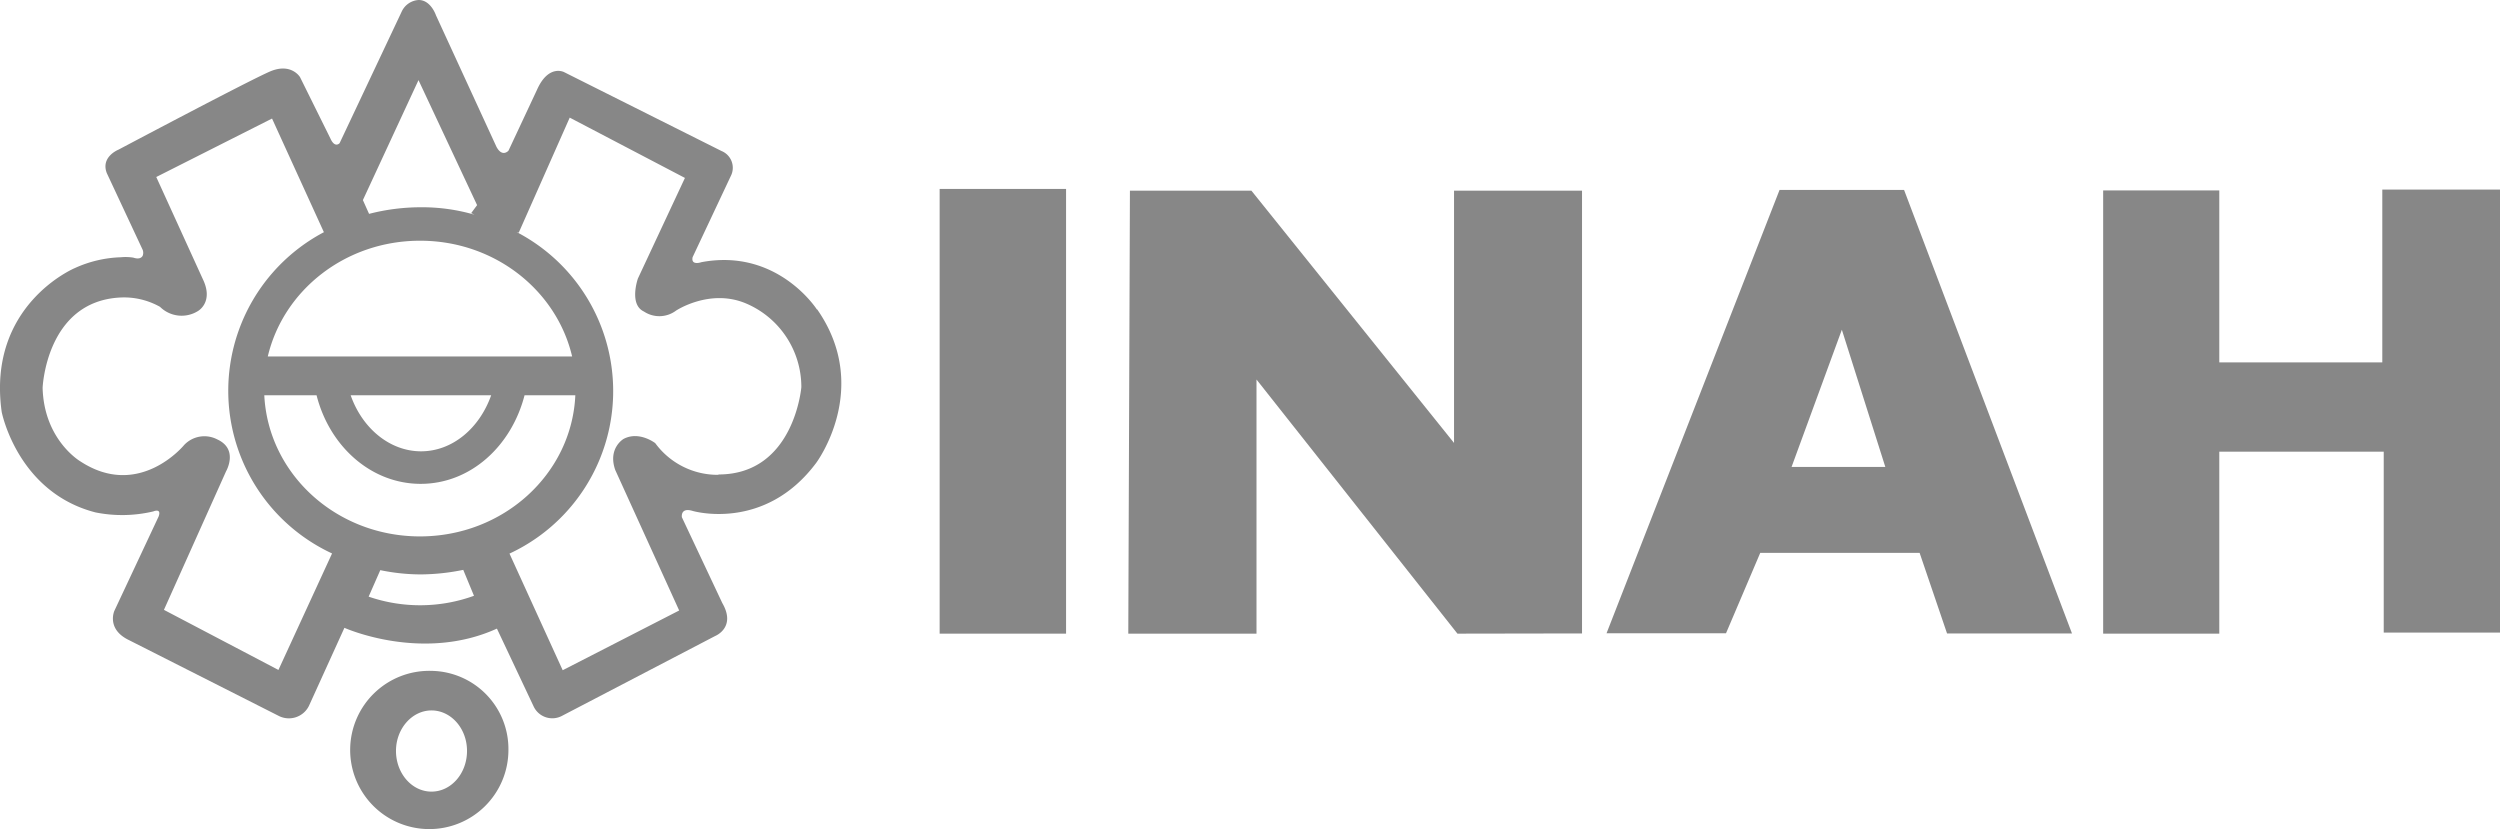
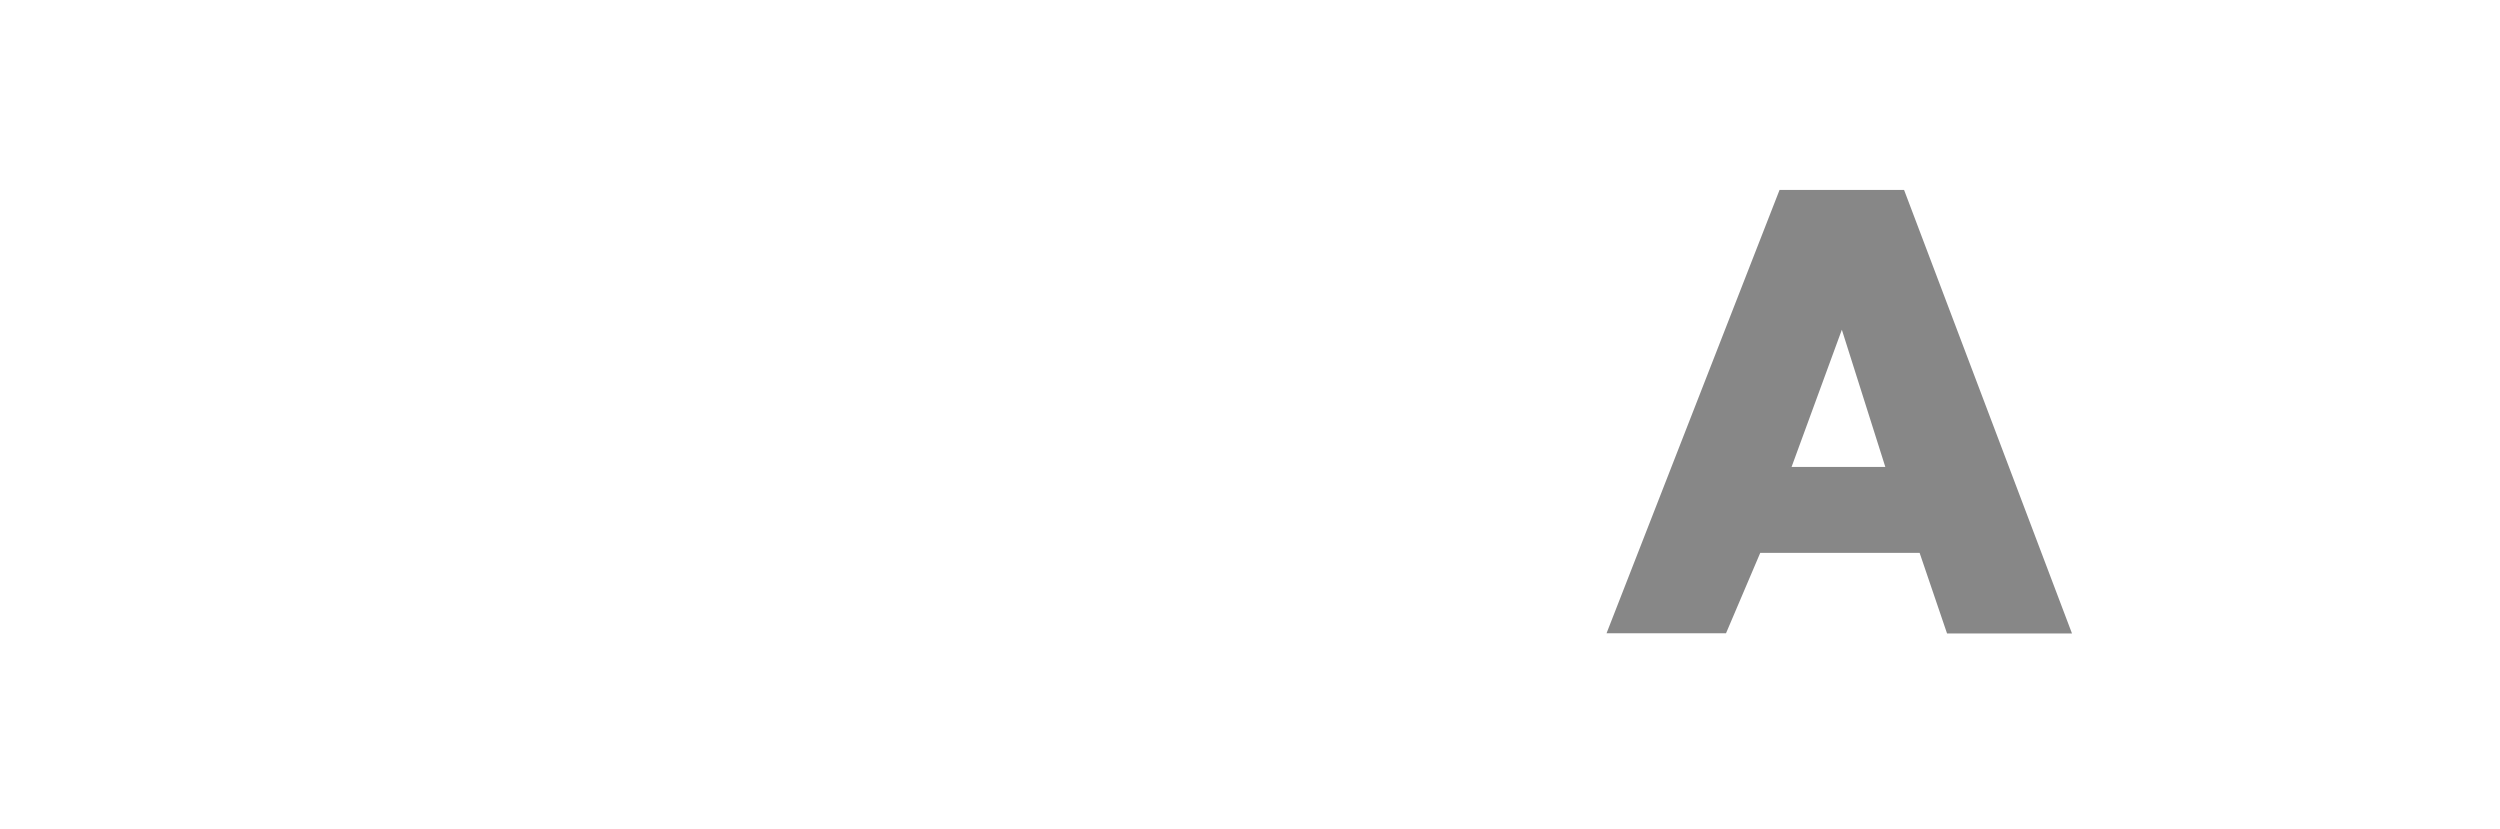
<svg xmlns="http://www.w3.org/2000/svg" id="Capa_1" data-name="Capa 1" viewBox="0 0 351.97 116.73">
  <defs>
    <style>.cls-1{fill:#878787;}</style>
  </defs>
-   <rect class="cls-1" x="132.29" y="26.6" width="17.8" height="62.61" />
-   <polygon class="cls-1" points="158.85 89.21 176.9 89.21 176.9 53.43 205.19 89.21 222.73 89.18 222.73 26.84 204.71 26.84 204.71 62.36 176.18 26.84 159.08 26.84 158.85 89.21" />
  <path class="cls-1" d="M268.07,26.74H250.54L226.18,89.16H243l4.82-11.32h22.44l3.86,11.34h17.59Zm-15.84,39,7.08-19.32,6.12,19.32Z" />
-   <polygon class="cls-1" points="296.1 26.81 296.1 89.21 312.45 89.21 312.45 63.59 335.6 63.59 335.6 89.06 351.97 89.06 351.97 26.69 335.4 26.69 335.4 51.02 312.45 51.02 312.45 26.81 296.1 26.81" />
-   <path class="cls-1" d="M115,43.56s-5.53-8.66-16.24-6.65c0,0-1.51.54-1.25-.7l5.37-11.41a2.55,2.55,0,0,0-1.3-3.54L79.41,10.15S77.21,9,75.59,12.67l-4,8.54s-.86,1-1.69-.53L61.38,2.16S60.67,0,58.94,0a2.81,2.81,0,0,0-2.37,1.6L47.81,20.16s-.67.75-1.3-.68l-4.27-8.62S41,8.78,38,10.07s-21.32,11-21.32,11-2.54,1-1.64,3.31l5.05,10.8a1.17,1.17,0,0,1,0,.82c-.14.27-.49.55-1.33.27A7,7,0,0,0,17,36.22a16.8,16.8,0,0,0-6.48,1.53S-1.87,42.94.24,58c0,0,2.2,11.3,13.2,14.14A19,19,0,0,0,21.59,72s1.19-.52.74.72L16.1,86S15,88.45,17.92,90l21.36,10.81a3.15,3.15,0,0,0,4.21-1.42l5-11s10.92,4.91,21.47.11l5.19,11a2.9,2.9,0,0,0,4,1.27l21.54-11.23s3-1.19,1-4.64L96,72.82s-.24-1.42,1.51-.89c0,0,10.12,3,17.4-6.76,0,0,7.87-10.52.14-21.61M58.92,11.28l8.25,17.6L66.34,30l.46.23a26.25,26.25,0,0,0-7.53-1.05,29.17,29.17,0,0,0-7.31.93l-.87-1.94Zm.22,64.24c-11.82,0-21.38-8.81-21.93-19.87h7.36c1.82,7.19,7.68,12.47,14.66,12.47S72,62.84,73.85,55.65H81c-.5,11.06-10.09,19.87-21.88,19.87M49.37,55.65H69.15c-1.64,4.65-5.47,7.89-9.87,7.89S51,60.3,49.37,55.65m25-5.46H37.7c2.2-9.32,10.92-16.3,21.44-16.3s19.23,7,21.41,16.3ZM39.2,94.32,23.08,85.86l8.75-19.51s1.8-3.1-1.25-4.49a3.91,3.91,0,0,0-4.68.82s-6.32,7.71-14.61,2.26c0,0-5.1-3-5.29-10.34,0,0,.48-12.13,10.87-12.71a10.35,10.35,0,0,1,5.66,1.31,4.33,4.33,0,0,0,5.34.59s2.24-1.24.7-4.46L22,24.92,38.3,16.69l7.3,16a25.25,25.25,0,0,0,1.15,45.23ZM51.9,84l1.64-3.73a28.11,28.11,0,0,0,5.73.6,30.54,30.54,0,0,0,5.95-.64l1.51,3.65A22.24,22.24,0,0,1,51.9,84m49.25-17.15a10.89,10.89,0,0,1-8.9-4.46S90,60.64,87.8,61.79c0,0-2.26,1.3-1.18,4.38l9,19.78L79.22,94.36,71.73,77.94a25.23,25.23,0,0,0,1-45.27l.3.09,7.18-16.2,16.22,8.49L89.81,39.21s-1.29,3.66.85,4.65a3.92,3.92,0,0,0,4.52-.13s4.77-3.17,9.87-1a12.78,12.78,0,0,1,7.77,11.77s-1,12.3-11.67,12.3" />
-   <path class="cls-1" d="M60.75,94.45a11.14,11.14,0,1,0,10.83,11.12A11,11,0,0,0,60.75,94.45m0,17c-2.78,0-5-2.59-5-5.73s2.27-5.7,5-5.7,5,2.52,5,5.7-2.24,5.73-5,5.73" />
</svg>